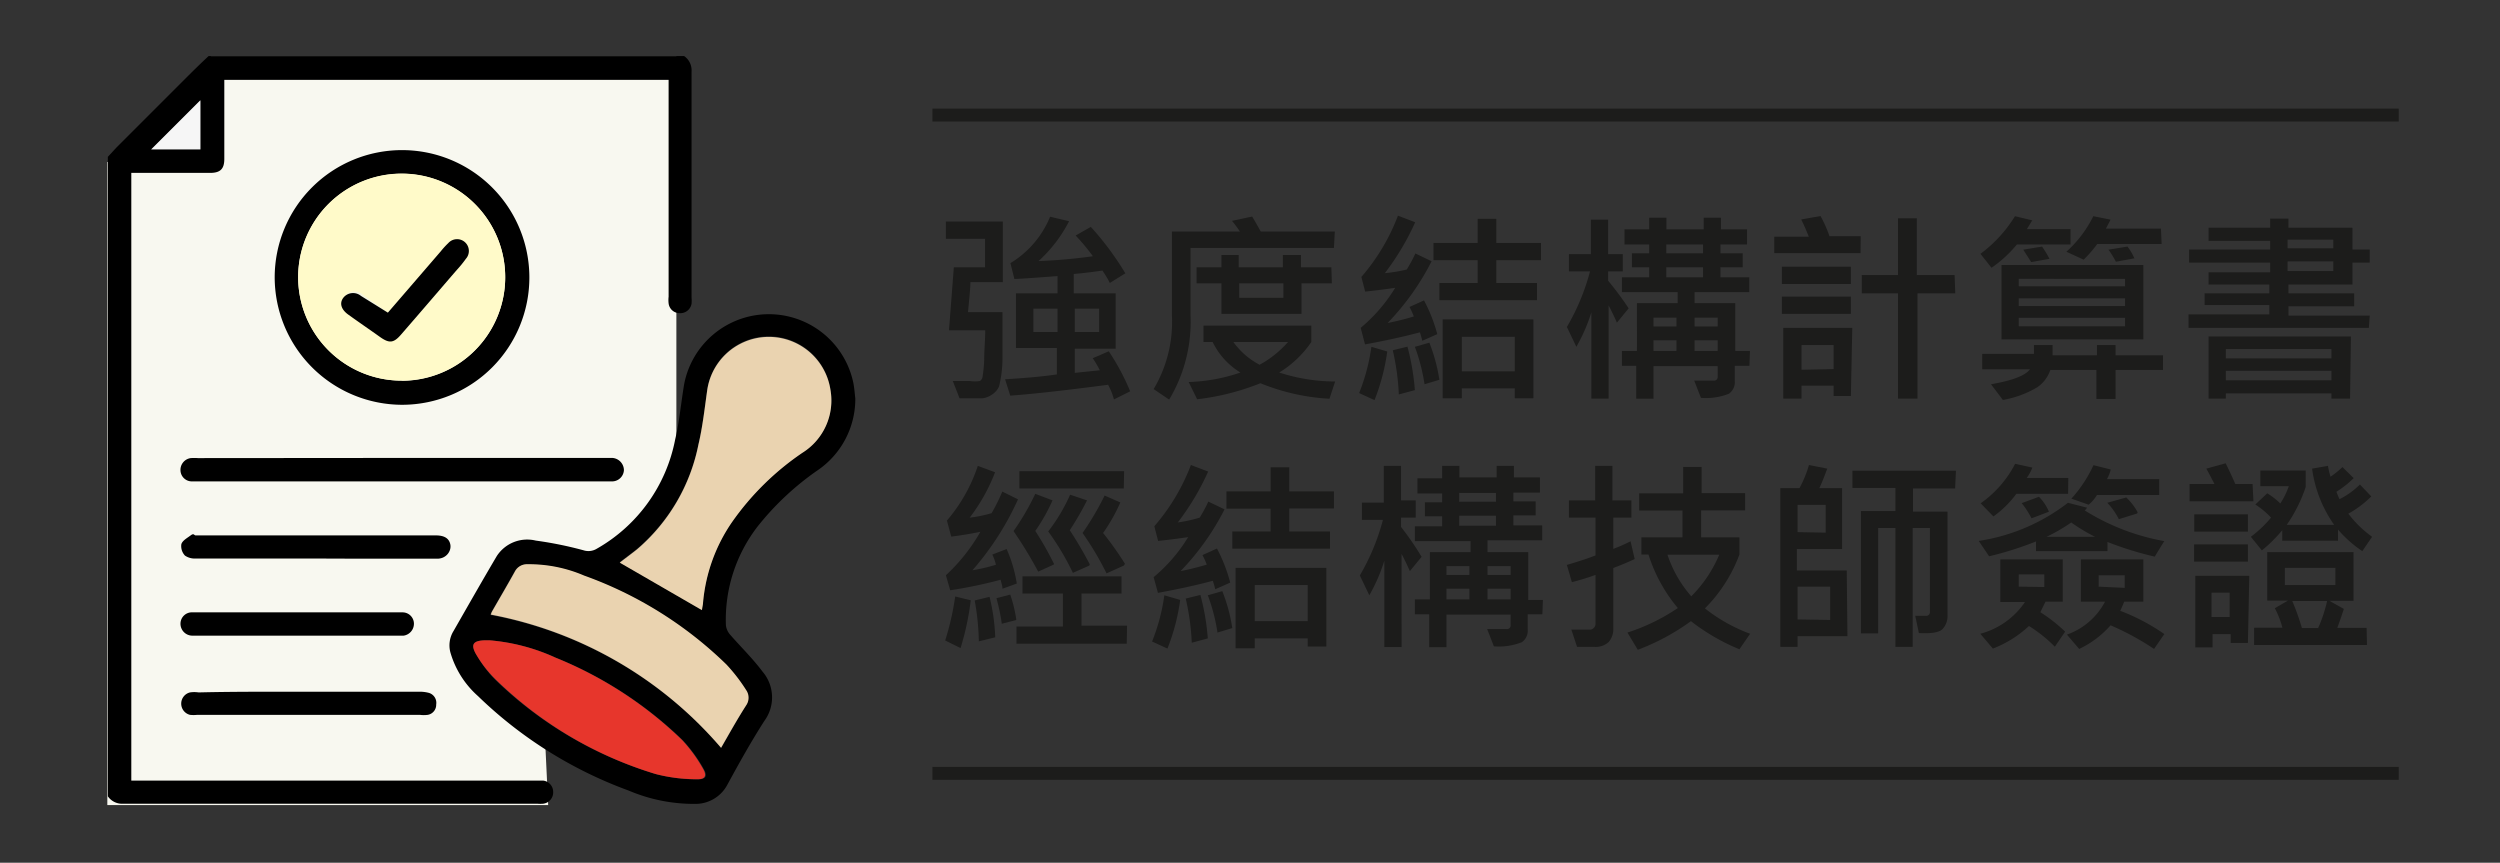
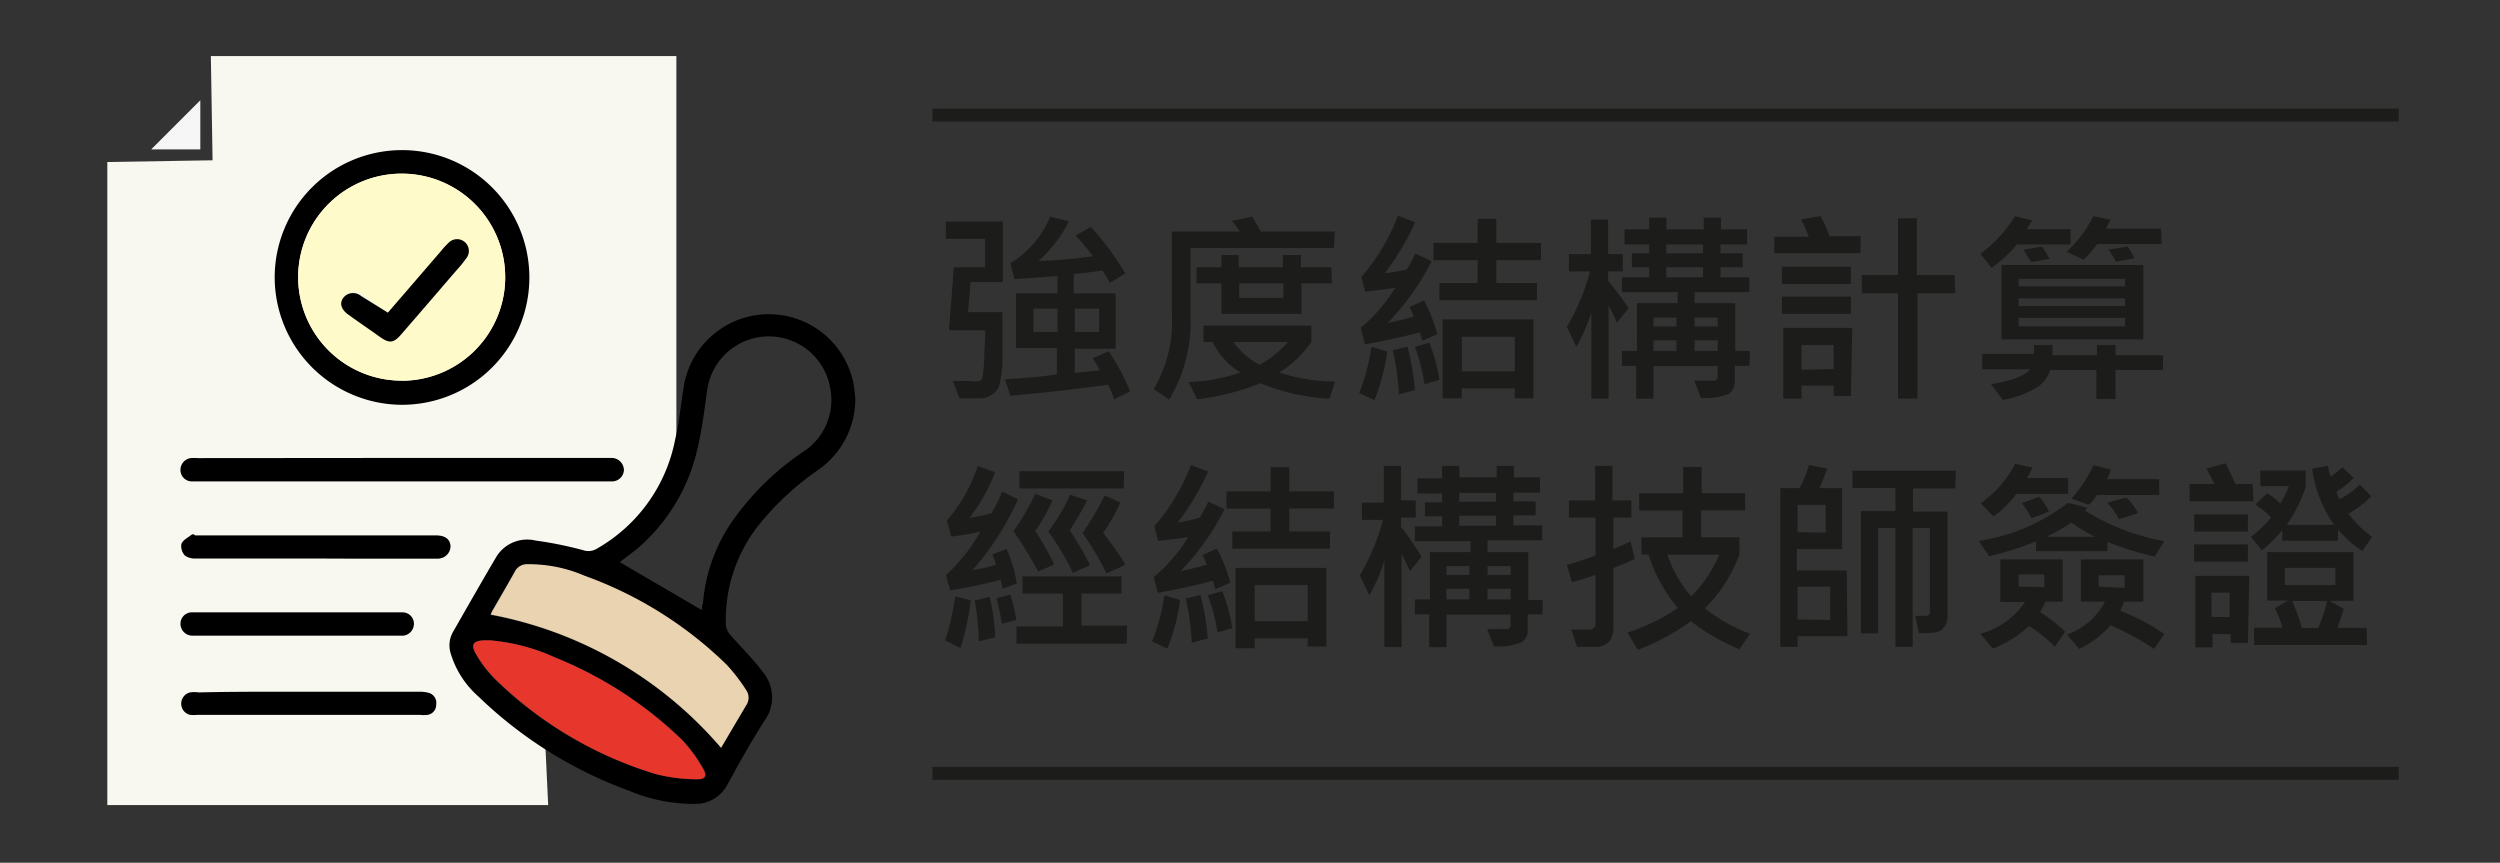
<svg xmlns="http://www.w3.org/2000/svg" width="144.89" height="50" viewBox="0 0 144.89 50">
  <rect x="0" y="0" width="144.89" height="50" fill="#333333" stroke="none" />
  <defs>
    <style>
      .cls-1 {
        isolation: isolate;
      }

      .cls-2 {
        fill: #1c1c1b;
      }

      .cls-3 {
        fill: none;
        stroke: #1c1c1b;
        stroke-miterlimit: 10;
        stroke-width: 0.75px;
      }

      .cls-4 {
        fill: #f8f8f0;
      }

      .cls-4, .cls-6 {
        mix-blend-mode: multiply;
      }

      .cls-5 {
        fill: #f4f5e1;
      }

      .cls-6 {
        fill: #f6f6f6;
      }

      .cls-7 {
        fill: #ead3b0;
      }

      .cls-8 {
        fill: #e7362c;
      }

      .cls-9 {
        fill: #fffac9;
      }
    </style>
  </defs>
  <g class="cls-1">
    <g id="圖層_1" data-name="圖層 1">
      <g>
        <path class="cls-2" d="M58.12,16.35H56.24c0,.35-.06.93-.14,1.74h2c0,.93,0,1.84,0,2.71a6.88,6.88,0,0,1-.2,1.6,1.09,1.09,0,0,1-.41.47,1.23,1.23,0,0,1-.53.21c-.18,0-.63,0-1.35,0l-.39-1c.45,0,.8,0,1,0a1.67,1.67,0,0,0,.57,0,.34.34,0,0,0,.15-.21,8.36,8.36,0,0,0,.1-1c0-.58.06-1.16.06-1.73H55l.28-3.65h1.81V13.84H54.82v-1h3.3Zm7.38,6.33-.94.47a3.76,3.76,0,0,0-.34-.85q-3.73.49-5.67.63l-.3-.95c1.24-.07,2.26-.17,3-.28V20.17H58.88V17h2.41V16c-1.16.09-2,.15-2.5.17l-.23-.92a5.64,5.64,0,0,0,2.3-2.69l1.1.26a8.1,8.1,0,0,1-1.77,2.31,30.45,30.45,0,0,0,3.15-.28,11.93,11.93,0,0,0-1-1.2l.88-.5a17.05,17.05,0,0,1,2,2.69l-.9.56a5.18,5.18,0,0,0-.43-.72c-.46.07-1,.14-1.66.2V17h2.43v3.21H62.29v1.4l1.45-.15a5.66,5.66,0,0,0-.41-.7l.93-.4A13.18,13.18,0,0,1,65.5,22.68Zm-4.21-3.44V17.89h-1.4v1.35Zm2.41,0V17.89H62.29v1.35Z" />
        <path class="cls-2" d="M77.31,14.37H69v3.94a8.79,8.79,0,0,1-1.24,4.85l-.9-.61a7.59,7.59,0,0,0,1.06-4.24V13.42h3.94a5.88,5.88,0,0,0-.46-.62l1.17-.25c.16.26.32.55.5.87h4.29Zm.07,7.74-.33,1a12.33,12.33,0,0,1-4-.9,14.24,14.24,0,0,1-3.67.93l-.49-1a10.11,10.11,0,0,0,3-.55,4.24,4.24,0,0,1-1.61-1.77h-.53v-.95H76v.95a6.11,6.11,0,0,1-1.86,1.77A10.5,10.5,0,0,0,77.38,22.11Zm-.19-5.69H75.43v1.77H70.79V16.42H69.35v-.93h1.44v-.71h1v.71h2.56v-.71h1.05v.71h1.76Zm-2.54,3.4H71.48A4.39,4.39,0,0,0,73,21.14,6,6,0,0,0,74.65,19.82Zm-.27-2.56v-.84H71.82v.84Z" />
        <path class="cls-2" d="M80.4,20.37a12.07,12.07,0,0,1-.74,2.82l-.89-.41a11.31,11.31,0,0,0,.71-2.68Zm2.89-1-.86.38a4.83,4.83,0,0,0-.14-.49c-1,.27-2.09.5-3.18.7L78.86,19a9.29,9.29,0,0,0,2-2.32c-.6.09-1.18.16-1.74.22l-.22-.85a11.83,11.83,0,0,0,2.12-3.55l1,.38a14.85,14.85,0,0,1-1.76,2.95,8.59,8.59,0,0,0,1.27-.21,8.69,8.69,0,0,0,.5-.93l.94.45a14.74,14.74,0,0,1-2.55,3.58,15,15,0,0,0,1.52-.38,5,5,0,0,0-.25-.55l.84-.38A9.28,9.28,0,0,1,83.29,19.33ZM82,22.61l-.93.25a14,14,0,0,0-.35-2.56l.85-.21A13.75,13.75,0,0,1,82,22.61Zm1.42-.6-.86.26A10.68,10.68,0,0,0,82,20.1l.84-.24A10,10,0,0,1,83.42,22Zm5.89-6.93H86.72V16.4h2.36v1H83.42v-1h2.22V15.08H83.08v-1h2.56v-1.4h1.08v1.4h2.59Zm-.44,8H87.79v-.57H84.72v.57H83.61V18.51h5.26Zm-1.08-1.56v-2H84.72v2Z" />
        <path class="cls-2" d="M94.39,17.87l-.68.83q-.21-.48-.48-1V23.1h-1v-5a10.1,10.1,0,0,1-.87,2l-.55-1.15a12.78,12.78,0,0,0,1.34-3.22H90.93v-1H92.2v-2h1v2h.85v1h-.85v.54A17.42,17.42,0,0,1,94.39,17.87Zm7,3.33h-.85v.87a.82.82,0,0,1-.34.75,3.66,3.66,0,0,1-1.62.24l-.39-1c.62,0,1,0,1.14,0a.21.21,0,0,0,.22-.24v-.6H95.83v1.89h-1V21.2H94v-.86h.87V17.57h2.36v-.64H94v-.86h1.58v-.58h-1v-.81h1v-.51H94.15v-.88h1.43v-.67h1v.67h2.16v-.67h1v.67h1.51v.88H99.71v.51H101v.81H99.71v.58h1.67v.86H98.21v.64h2.36v2.77h.85Zm-4.23-2.28v-.51H95.83v.51Zm0,1.42v-.62H95.83v.62Zm1.54-5.66v-.51H96.57v.51Zm0,1.39v-.58H96.57v.58Zm.85,2.85v-.51H98.21v.51Zm0,1.42v-.62H98.21v.62Z" />
        <path class="cls-2" d="M107.83,14.67h-5v-.95h2a10.63,10.63,0,0,0-.44-1l1.12-.2a7.25,7.25,0,0,1,.52,1.17h1.81Zm-.56,1.79h-4v-1h4Zm0,1.73h-4v-1h4Zm0,4.76h-1v-.6h-1.86v.75h-1.06V19h4Zm-1-1.56V20h-1.86v1.43ZM113.32,17h-2.19v6.1H110V17H107.9V15.94H110V12.65h1.09v3.29h2.19Z" />
        <path class="cls-2" d="M120,14.17h-3.11a7.21,7.21,0,0,1-1.47,1.35l-.64-.81a7.81,7.81,0,0,0,2-2.18l1,.24-.31.51H120Zm5.36,7.27h-2.75v1.68H121.5V21.44h-2.67a2,2,0,0,1-.75,1,5.9,5.9,0,0,1-2,.74l-.69-.91c1.27-.22,2-.51,2.26-.87h-2.77v-.89h3V20h1.08v.59h2.57V20h1.08v.59h2.75Zm-1.14-1.77H116V15.36h8.22Zm-1.06-3.08v-.43H117v.43Zm0,1.15v-.45H117v.45Zm0,1.17v-.49H117v.49ZM118.78,15l-1.06.19-.46-.72,1.09-.18A6.5,6.5,0,0,1,118.78,15Zm6.5-.86h-3.73a7.28,7.28,0,0,1-.79.91l-1-.46a6.84,6.84,0,0,0,1.56-2.06l1,.2-.27.52h3.19Zm-1.57.83-1.08.2a5.8,5.8,0,0,0-.43-.7l1.1-.18A3,3,0,0,1,123.71,15Z" />
-         <path class="cls-2" d="M137.29,19H126.84v-.78h4.68v-.54h-3.75V17h3.75v-.51H128v-.71h3.57v-.56h-4.7v-.76h4.7v-.5H128v-.76h3.57v-.53h1.06v.53h3.71v1.26h1v.76h-1v1.27h-3.71V17h3.81v.75h-3.81v.54h4.71Zm-1.09,4.1h-1.08v-.3H129v.3H128v-3.6h8.25Zm-1.08-2.33v-.54H129v.54Zm0,1.27v-.55H129v.55Zm.11-7.65v-.5h-2.65v.5Zm0,1.32v-.56h-2.65v.56Z" />
        <path class="cls-2" d="M56.26,34.79a15.58,15.58,0,0,1-.59,2.77l-.89-.44a16.07,16.07,0,0,0,.58-2.55ZM59,28.94a16.67,16.67,0,0,1-2.64,4.11,10,10,0,0,0,1.36-.32,2.75,2.75,0,0,0-.21-.59l.83-.32a8,8,0,0,1,.59,2l-.83.3c0-.17-.07-.34-.11-.52-1,.27-2,.47-2.92.61l-.25-.87a10.54,10.54,0,0,0,2-2.52c-.57.12-1.14.21-1.69.28l-.25-.93A9.42,9.42,0,0,0,56.67,27l1,.37A10.55,10.55,0,0,1,56.2,30a7.31,7.31,0,0,0,1.27-.26,11,11,0,0,0,.62-1.25Zm-1.34,8-.93.23a14.73,14.73,0,0,0-.24-2.37l.86-.21A11.43,11.43,0,0,1,57.68,36.94Zm1.22-1-.82.21a11,11,0,0,0-.31-1.48l.8-.21A8,8,0,0,1,58.9,35.91Zm2.19-3.22-.9.41a24,24,0,0,0-1.43-2.35A14.11,14.11,0,0,0,60,28.62L61,29A10.37,10.37,0,0,1,60,30.77,18.68,18.68,0,0,1,61.09,32.69Zm4.23,4.59H58.91v-1H61.6V34.4H59.26v-1H65v1H62.68v1.86h2.64Zm-.17-9H59.08v-1h6.07Zm-2,4.47-.95.42a15.06,15.06,0,0,0-1.43-2.4,10.16,10.16,0,0,0,1.27-2.13L63,29a17.91,17.91,0,0,1-1,1.73A22.5,22.5,0,0,1,63.16,32.71Zm2,0-1,.45a17.28,17.28,0,0,0-1.39-2.34,16.42,16.42,0,0,0,1.28-2.17l.91.4a10,10,0,0,1-1,1.77A18.07,18.07,0,0,1,65.2,32.68Z" />
        <path class="cls-2" d="M68.4,34.77a12.07,12.07,0,0,1-.74,2.82l-.89-.41a11.31,11.31,0,0,0,.71-2.68Zm2.89-1-.86.38a4.83,4.83,0,0,0-.14-.49c-1,.27-2.09.5-3.18.7l-.25-.91a9.29,9.29,0,0,0,2-2.32c-.6.09-1.18.16-1.74.22l-.22-.85a11.83,11.83,0,0,0,2.12-3.55l1,.38a14.85,14.85,0,0,1-1.76,2.95A8.59,8.59,0,0,0,69.53,30a8.69,8.69,0,0,0,.5-.93l.94.45a14.74,14.74,0,0,1-2.55,3.58,15,15,0,0,0,1.52-.38,5,5,0,0,0-.25-.55l.84-.38A9.28,9.28,0,0,1,71.29,33.73ZM70,37l-.93.25a14,14,0,0,0-.35-2.56l.85-.21A13.75,13.75,0,0,1,70,37Zm1.42-.6-.86.26A10.68,10.68,0,0,0,70,34.5l.84-.24A9.81,9.81,0,0,1,71.42,36.41Zm5.89-6.93H74.72V30.8h2.36v1H71.42v-1h2.22V29.48H71.08v-1h2.56v-1.4h1.08v1.4h2.59Zm-.44,8H75.79V37H72.72v.57H71.61V32.91h5.26ZM75.79,36V33.91H72.72V36Z" />
        <path class="cls-2" d="M82.39,32.27l-.68.83q-.21-.48-.48-1V37.5h-1v-5a10.1,10.1,0,0,1-.87,2l-.55-1.15a12.78,12.78,0,0,0,1.34-3.22H78.93v-1H80.2V27h1v2h.85v1h-.85v.54A17.42,17.42,0,0,1,82.39,32.27Zm7,3.33h-.85v.87a.82.82,0,0,1-.34.75,3.66,3.66,0,0,1-1.62.24l-.39-1c.62,0,1,0,1.14,0a.21.21,0,0,0,.22-.24v-.6H83.83v1.89h-1V35.6H82v-.86h.87V32h2.36v-.64H82v-.86h1.58v-.58h-1v-.81h1v-.51H82.15v-.88h1.43V27h1v.67h2.16V27h1v.67h1.51v.88H87.71v.51H89v.81H87.71v.58h1.67v.86H86.21V32h2.36v2.77h.85Zm-4.23-2.28v-.51H83.83v.51Zm0,1.42v-.62H83.83v.62Zm1.54-5.66v-.51H84.57v.51Zm0,1.39v-.58H84.57v.58Zm.85,2.85v-.51H86.21v.51Zm0,1.42v-.62H86.21v.62Z" />
        <path class="cls-2" d="M94.74,32.4c-.45.21-.87.38-1.24.52V36.4a1.15,1.15,0,0,1-.26.8,1.1,1.1,0,0,1-.84.29c-.39,0-.73,0-1,0l-.33-1,1.09,0a.29.29,0,0,0,.21-.1.32.32,0,0,0,.1-.23V33.32c-.44.16-.9.3-1.37.42l-.29-1c.75-.22,1.31-.41,1.66-.55V30H90.93V29h1.52V27h1V29h1.1v1H93.5v1.81a9,9,0,0,0,1-.44Zm6.69,4.33-.62.9A12,12,0,0,1,98,36a13,13,0,0,1-3.08,1.66l-.6-1a11.51,11.51,0,0,0,2.92-1.42,9.09,9.09,0,0,1-1.7-3.1h-.41v-1h2.38V29.59H95v-1h2.55V27.06h1.07v1.52h2.52v1H98.59v1.56h2.22v1a8.71,8.71,0,0,1-2,3.12A9.55,9.55,0,0,0,101.43,36.73Zm-1.79-4.58h-3a7,7,0,0,0,1.38,2.41A7.56,7.56,0,0,0,99.64,32.15Z" />
        <path class="cls-2" d="M107.07,36.87h-2.89v.62h-1v-9.2h1.11a6.54,6.54,0,0,0,.55-1.34l1.06.21c-.19.51-.34.89-.46,1.13h1.32v3.53h-2.62v1.24h2.89Zm-1.26-6V29.26h-1.63v1.58Zm.26,5.06V34h-1.89V35.9Zm7.24-7.62h-2.44v1.34h2v6a1.1,1.1,0,0,1-.28.8q-.27.3-1.38.24l-.21-1c.08,0,.29,0,.62,0a.21.21,0,0,0,.23-.23V30.6h-1v6.89h-1V30.6h-1v6.11h-1V29.62h2V28.28h-2.49v-1h6Z" />
        <path class="cls-2" d="M125.43,31.36l-.55.9a19.44,19.44,0,0,1-2.74-.85v.53H118v-.56a19.4,19.4,0,0,1-2.72.86l-.6-.89a11.19,11.19,0,0,0,5.17-2.21l1.1.28a.35.35,0,0,1-.13.16A12.92,12.92,0,0,0,125.43,31.36Zm-5.57-2.74h-3a5.92,5.92,0,0,1-1.33,1.31l-.74-.76a6.37,6.37,0,0,0,2-2.29l1,.22a2.69,2.69,0,0,1-.33.6h2.41Zm-.18,8-.59.86a8.23,8.23,0,0,0-1.5-1.2,6.47,6.47,0,0,1-2.09,1.31l-.73-.86a4.53,4.53,0,0,0,2.59-1.84h-1.43V32.42h3.62v2.45h-1l-.3.61A9.34,9.34,0,0,1,119.68,36.6Zm-1.2-2.6v-.73H117V34Zm.26-4.36-1,.38a5.22,5.22,0,0,0-.57-.88l1-.37A2.73,2.73,0,0,1,118.74,29.64Zm2.68,1.45a10.23,10.23,0,0,1-1.38-.83,9.68,9.68,0,0,1-1.43.83Zm4,5.66-.58.84a15.49,15.49,0,0,0-2.52-1.37,5.6,5.6,0,0,1-1.82,1.37l-.71-.83A4,4,0,0,0,122,34.87H120.6V32.42h3.62v2.45h-1.11c-.11.28-.19.45-.23.53A11.9,11.9,0,0,1,125.44,36.75Zm-.28-9v.92h-3.61a2.21,2.21,0,0,1-.48.56l-1-.35a7.68,7.68,0,0,0,1.28-1.94l1,.25a2.18,2.18,0,0,1-.22.56Zm-2,6.3v-.73h-1.51V34Zm.72-4.31-1.06.33a3.9,3.9,0,0,0-.67-.95l1.1-.31A3.47,3.47,0,0,1,123.89,29.69Z" />
        <path class="cls-2" d="M130.6,29.05h-3.7v-1h1.44c-.06-.12-.21-.42-.47-.89l1.12-.31c.14.28.33.68.56,1.2h1Zm-.32,8.21h-1v-.51h-1.05v.77h-1V33.37h3.13Zm0-6.45h-3.11v-1h3.11Zm0,1.74h-3.12v-1h3.12Zm-1.06,3.21V34.35h-1.05v1.41Zm8.25-4.64-.56.82a6.86,6.86,0,0,1-1.41-1.25v.65h-3.23v-.61a8.65,8.65,0,0,1-1.18,1.17l-.64-.79A6.75,6.75,0,0,0,131.62,30a4.59,4.59,0,0,0-.91-.76l.69-.65a4.27,4.27,0,0,1,.76.59,4.82,4.82,0,0,0,.49-1H131v-.91h2.63v.95a8.66,8.66,0,0,1-1.1,2.2h2.75A7.33,7.33,0,0,1,134,27.16l.92-.16a3.91,3.91,0,0,0,.15.63,5.86,5.86,0,0,0,.69-.56l.65.64a5.72,5.72,0,0,1-1,.79,4.08,4.08,0,0,0,.18.43,4.54,4.54,0,0,0,1.18-.85l.66.69a5.87,5.87,0,0,1-1.33,1A6.43,6.43,0,0,0,137.49,31.12Zm-.29,6.26h-6.54v-1h1.64a5.21,5.21,0,0,0-.44-1.13l.76-.44H131.4V32h5v2.82H135l.84.47c-.13.41-.26.77-.38,1.1h1.7Zm-1.83-3.47v-1h-2.93v1Zm-.5.92h-2a14.19,14.19,0,0,1,.56,1.57h.94A8.3,8.3,0,0,0,134.87,34.83Z" />
      </g>
      <line class="cls-3" x1="54.04" y1="6.67" x2="139.02" y2="6.67" />
      <line class="cls-3" x1="54.04" y1="44.82" x2="139.02" y2="44.82" />
      <polygon class="cls-4" points="6.22 46.66 31.77 46.66 31.59 42.86 27.93 39.97 26.55 37.06 29.93 31.74 34.38 32.9 39.2 28.26 39.2 3.25 12.22 3.25 12.32 9.29 6.22 9.39 6.22 46.66" />
      <circle class="cls-5" cx="23.3" cy="16.06" r="6.48" />
      <g>
-         <path d="M39.65,3.25a1,1,0,0,1,.43.89q0,6.56,0,13.12a1.93,1.93,0,0,1,0,.34.66.66,0,0,1-.69.55.64.64,0,0,1-.64-.57,1.6,1.6,0,0,1,0-.38V4.63H13V9.21c0,.58-.23.81-.82.81H7.61V45.24H31.05c.14,0,.29,0,.43,0a.66.66,0,0,1,.58.67.66.66,0,0,1-.58.67,1.9,1.9,0,0,1-.34,0h-24a1,1,0,0,1-.89-.43V9.09l.48-.52,3.82-3.82c.51-.51,1-1,1.54-1.5Zm-28,5.41V5.81L8.76,8.66Z" />
        <path d="M49.57,23.09a5,5,0,0,1-2.19,4.17,16.22,16.22,0,0,0-3.47,3.25,8.83,8.83,0,0,0-1.84,5.72,1,1,0,0,0,.26.57c.62.71,1.3,1.37,1.86,2.12a2.3,2.3,0,0,1,.11,2.86c-.77,1.2-1.46,2.44-2.14,3.69a2.09,2.09,0,0,1-1.9,1.12,9.66,9.66,0,0,1-3.82-.77,24.72,24.72,0,0,1-8.74-5.48,5.36,5.36,0,0,1-1.6-2.54,1.58,1.58,0,0,1,.18-1.22c.83-1.45,1.66-2.91,2.51-4.35a2.1,2.1,0,0,1,2.26-.9,21.77,21.77,0,0,1,2.76.56.93.93,0,0,0,.78-.09,9.3,9.3,0,0,0,4.54-6.33c.24-1,.34-2.13.52-3.2a5,5,0,0,1,9.81-.06C49.52,22.53,49.54,22.85,49.57,23.09ZM40.68,35.36c0-.12,0-.26.06-.4a9.71,9.71,0,0,1,1.7-4.75,15.83,15.83,0,0,1,4.07-4,3.57,3.57,0,0,0,1.62-3.64,3.61,3.61,0,0,0-7.14,0c-.15,1.06-.27,2.12-.51,3.16a10.73,10.73,0,0,1-3.56,6.08c-.35.28-.71.54-1,.77Zm1.11,8c.45-.78.92-1.63,1.43-2.45a.77.77,0,0,0,0-.87,10,10,0,0,0-1.15-1.51,22.86,22.86,0,0,0-8.24-5.15,8.1,8.1,0,0,0-3.29-.66.78.78,0,0,0-.72.41c-.43.78-.88,1.54-1.32,2.31a.83.83,0,0,0-.08.2A23.22,23.22,0,0,1,41.79,43.34ZM28.37,37.11h-.21c-.76,0-.92.24-.52.89a6.93,6.93,0,0,0,1.07,1.4A22.72,22.72,0,0,0,38,44.86a9.49,9.49,0,0,0,2.44.31c.47,0,.58-.2.34-.61a8.61,8.61,0,0,0-1.21-1.66,22.86,22.86,0,0,0-7.35-4.78A11.44,11.44,0,0,0,28.37,37.11Z" />
        <path d="M15.92,16.07a7.38,7.38,0,1,1,7.4,7.39A7.4,7.4,0,0,1,15.92,16.07Zm7.36,6a6,6,0,1,0-6-6.08A6,6,0,0,0,23.28,22.06Z" />
        <path d="M23.32,26.54H35.5a.72.72,0,0,1,.66.71.69.69,0,0,1-.66.65H11.09a.66.66,0,0,1-.63-.63.69.69,0,0,1,.59-.72,3,3,0,0,1,.42,0Z" />
        <path d="M17.86,40.09c2.14,0,4.28,0,6.43,0a2,2,0,0,1,.54.06.6.6,0,0,1,.45.68.59.59,0,0,1-.49.6,1.8,1.8,0,0,1-.46,0H11.43a1.93,1.93,0,0,1-.42,0,.67.67,0,0,1,0-1.3,1.67,1.67,0,0,1,.5,0C13.6,40.08,15.73,40.09,17.86,40.09Z" />
        <path d="M18.28,32.37c-2.31,0-4.62,0-6.94,0a1,1,0,0,1-.62-.17.8.8,0,0,1-.21-.66c.06-.21.34-.36.54-.51s.19,0,.29,0H25.26c.49,0,.77.17.84.53s-.22.82-.76.82c-1.43,0-2.87,0-4.31,0Z" />
        <path d="M17.21,35.49h6.13a.66.66,0,0,1,.65.64.7.7,0,0,1-.6.71H11.17a.69.69,0,0,1-.71-.68.66.66,0,0,1,.71-.67c1,0,1.92,0,2.87,0Z" />
        <path class="cls-6" d="M11.61,8.66H8.76l2.85-2.85Z" />
-         <path class="cls-7" d="M40.68,35.36l-4.76-2.75c.29-.23.65-.49,1-.77a10.73,10.73,0,0,0,3.56-6.08c.24-1,.36-2.1.51-3.16a3.61,3.61,0,0,1,7.14,0,3.57,3.57,0,0,1-1.62,3.64,15.83,15.83,0,0,0-4.07,4A9.71,9.71,0,0,0,40.74,35C40.73,35.1,40.7,35.24,40.68,35.36Z" />
-         <path class="cls-7" d="M41.79,43.34a23.22,23.22,0,0,0-13.34-7.72.83.83,0,0,1,.08-.2c.44-.77.89-1.53,1.32-2.31a.78.78,0,0,1,.72-.41,8.1,8.1,0,0,1,3.29.66,22.86,22.86,0,0,1,8.24,5.15A10,10,0,0,1,43.25,40a.77.77,0,0,1,0,.87C42.71,41.71,42.24,42.56,41.79,43.34Z" />
+         <path class="cls-7" d="M41.79,43.34a23.22,23.22,0,0,0-13.34-7.72.83.83,0,0,1,.08-.2c.44-.77.89-1.53,1.32-2.31a.78.78,0,0,1,.72-.41,8.1,8.1,0,0,1,3.29.66,22.86,22.86,0,0,1,8.24,5.15A10,10,0,0,1,43.25,40a.77.77,0,0,1,0,.87Z" />
        <path class="cls-8" d="M28.37,37.11a11.44,11.44,0,0,1,3.81,1,22.86,22.86,0,0,1,7.35,4.78,8.61,8.61,0,0,1,1.21,1.66c.24.41.13.62-.34.61A9.49,9.49,0,0,1,38,44.86a22.72,22.72,0,0,1-9.25-5.46A6.93,6.93,0,0,1,27.64,38c-.4-.65-.24-.88.52-.89Z" />
        <path class="cls-9" d="M23.28,22.06a6,6,0,0,1,0-12,6,6,0,1,1,0,12Zm-.8-3.94L21,17.06a.72.72,0,0,0-1,.08c-.26.35-.17.73.26,1q.91.66,1.83,1.29c.56.4.81.37,1.26-.16,1.07-1.23,2.13-2.47,3.2-3.71A6.54,6.54,0,0,0,27,15a.67.67,0,0,0-1-.86,4.79,4.79,0,0,0-.43.47Z" />
        <path d="M22.48,18.12l3.07-3.56a4.79,4.79,0,0,1,.43-.47A.67.67,0,0,1,27,15a6.54,6.54,0,0,1-.53.65c-1.07,1.24-2.13,2.48-3.2,3.71-.45.53-.7.56-1.26.16s-1.22-.85-1.83-1.29c-.43-.31-.52-.69-.26-1a.72.72,0,0,1,1-.08Z" />
      </g>
    </g>
  </g>
</svg>